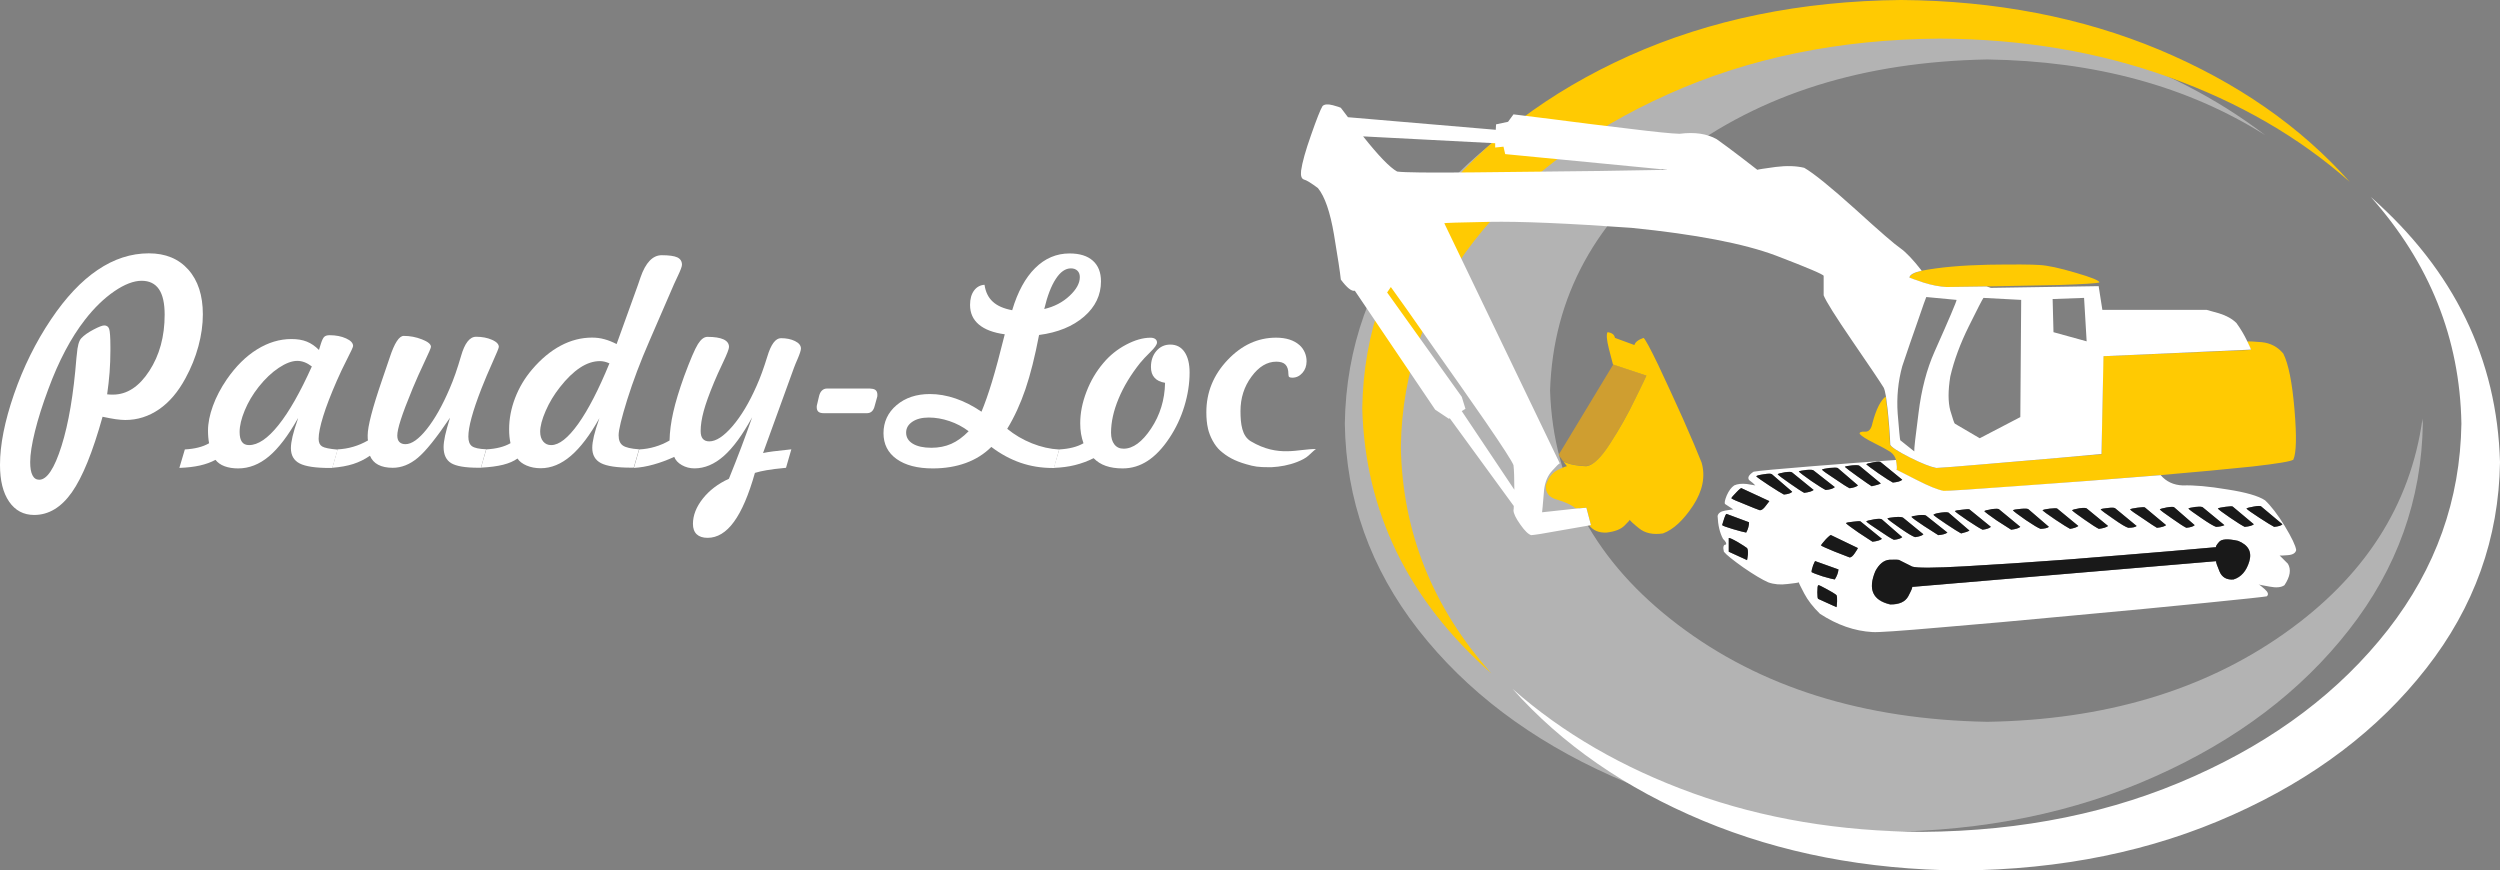
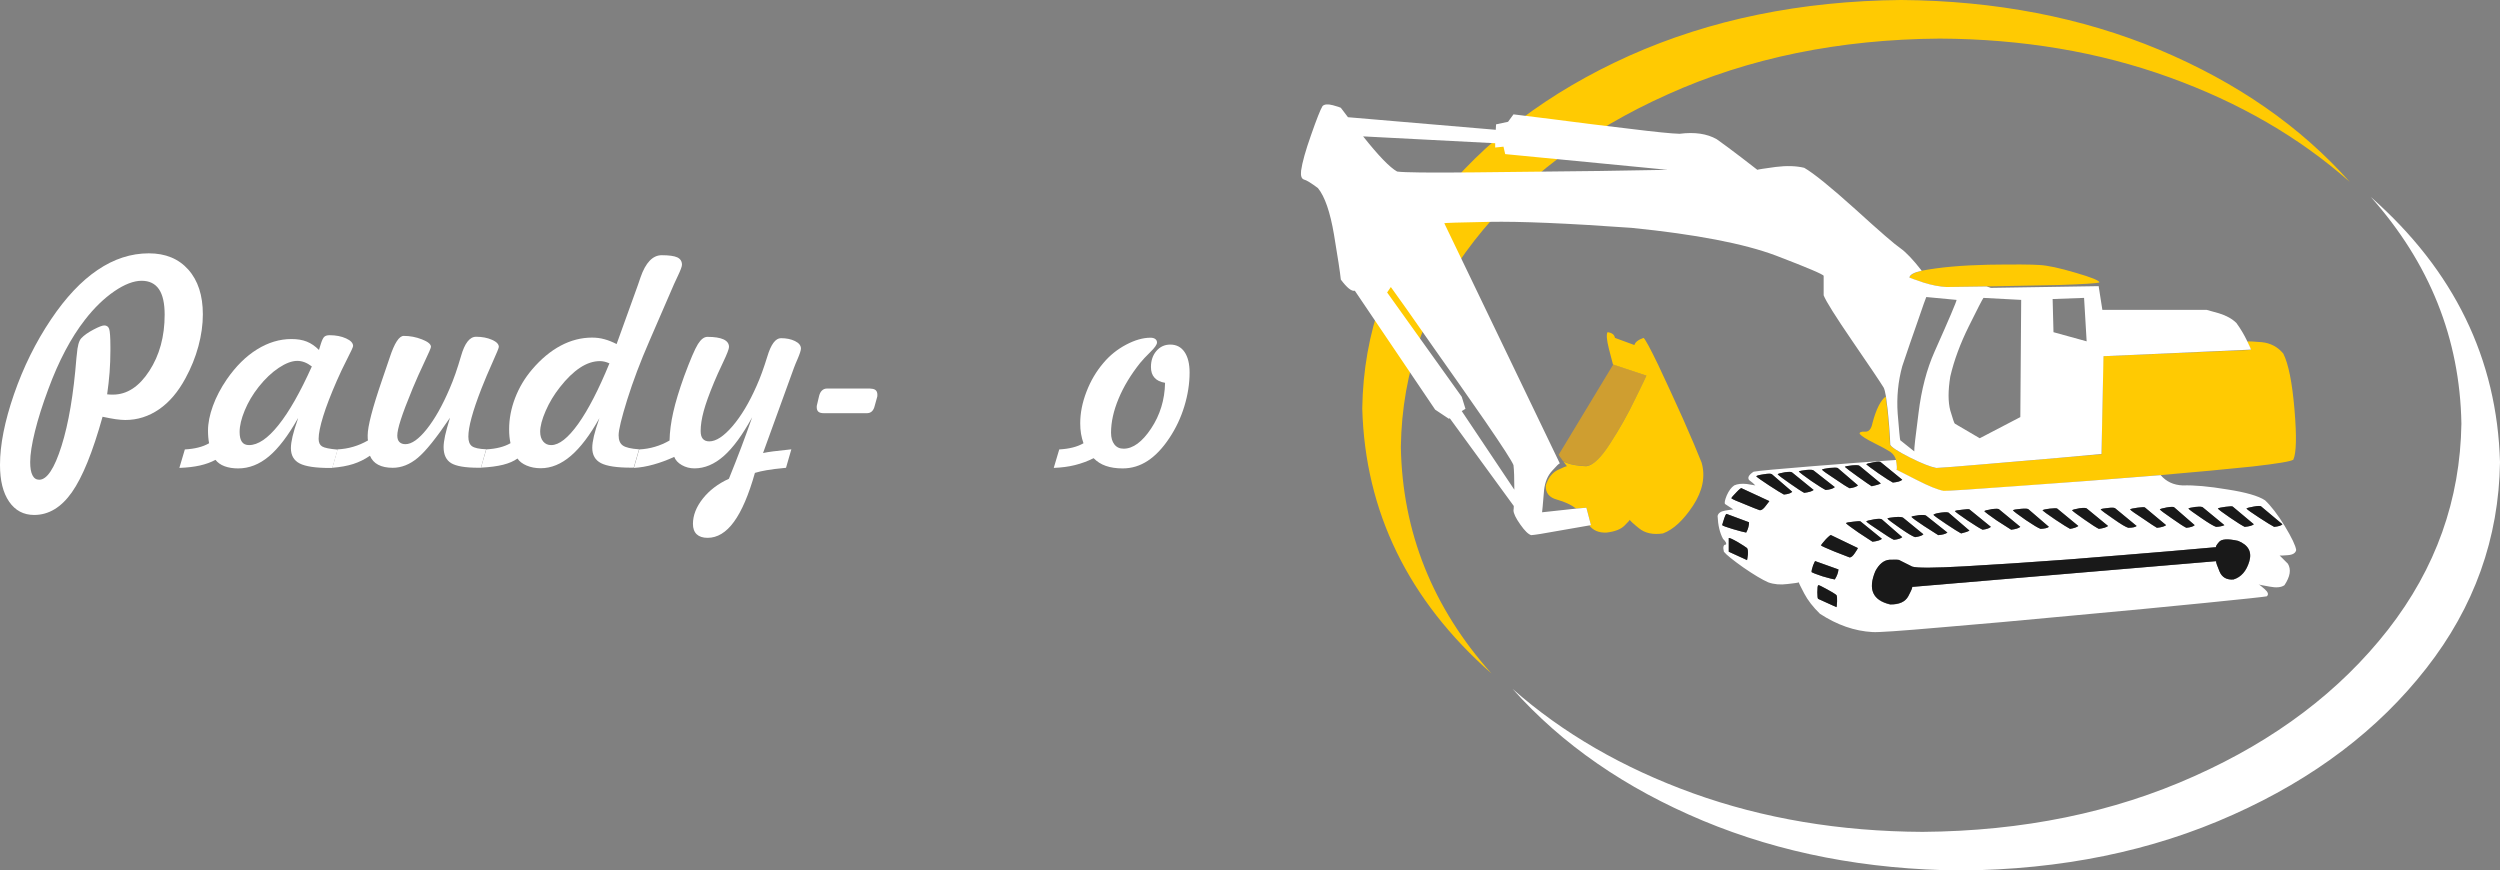
<svg xmlns="http://www.w3.org/2000/svg" id="Calque_2" data-name="Calque 2" viewBox="0 0 437.27 152.25">
  <rect x="0" y="0" width="437.27" height="152.25" fill="#808080" stroke="none" />
  <defs>
    <style>
      .cls-1 {
        fill: #191919;
      }

      .cls-1, .cls-2, .cls-3, .cls-4, .cls-5 {
        fill-rule: evenodd;
      }

      .cls-1, .cls-2, .cls-3, .cls-4, .cls-5, .cls-6 {
        stroke-width: 0px;
      }

      .cls-2 {
        fill: #cf9e30;
      }

      .cls-3 {
        fill: #ffca02;
      }

      .cls-4, .cls-6 {
        fill: #fff;
      }

      .cls-5 {
        fill: #b3b3b3;
      }
    </style>
  </defs>
  <g id="Calque_1-2" data-name="Calque 1">
    <g>
-       <path class="cls-5" d="m347.57,126.25c-21.67-.4-39.68-6.05-54.05-16.95-14.4-10.9-21.87-24.57-22.4-41,.53-16.4,8-30.05,22.4-40.95,14.37-10.9,32.38-16.55,54.05-16.95,18.83.27,35.05,4.68,48.65,13.25-8.6-6.57-18.6-11.68-30-15.35-11.37-3.7-23.62-5.59-36.75-5.65-17.53.17-33.38,3.42-47.55,9.75-14.16,6.37-25.45,14.92-33.85,25.65-8.37,10.73-12.65,22.75-12.85,36.05.2,13.3,4.49,25.32,12.85,36.05,8.4,10.74,19.68,19.27,33.85,25.6,14.17,6.37,30.02,9.62,47.55,9.75,17.57-.13,33.43-3.38,47.6-9.75,14.16-6.33,25.43-14.87,33.8-25.6,8.4-10.73,12.7-22.75,12.9-36.05-.04-.3-.05-.6-.05-.9-2.1,15.2-10.18,27.75-24.25,37.65-14.1,9.93-31.4,15.07-51.9,15.4" />
      <path class="cls-4" d="m414.67,34.45c10.3,11.57,15.59,24.78,15.85,39.65-.2,13.3-4.48,25.32-12.85,36.05-8.4,10.74-19.68,19.27-33.85,25.6-14.17,6.37-30.02,9.62-47.55,9.75-14.46-.07-27.85-2.32-40.15-6.75-12.27-4.43-22.79-10.52-31.55-18.25,8.63,9.7,19.73,17.38,33.3,23.05,13.57,5.66,28.6,8.57,45.1,8.7,17.57-.13,33.43-3.38,47.6-9.75,14.16-6.33,25.43-14.87,33.8-25.6,8.4-10.73,12.7-22.75,12.9-36.05-.5-18.1-8.04-33.57-22.6-46.4" />
      <path class="cls-3" d="m260.87,117.8c-10.3-11.53-15.59-24.75-15.85-39.65.2-13.3,4.48-25.32,12.85-36.05,8.4-10.74,19.68-19.27,33.85-25.6,14.13-6.37,29.98-9.62,47.55-9.75,14.46.07,27.83,2.32,40.1,6.75,12.3,4.43,22.83,10.54,31.6,18.3-8.63-9.7-19.73-17.4-33.3-23.1-13.57-5.66-28.61-8.57-45.15-8.7-17.54.17-33.38,3.42-47.55,9.75-14.16,6.37-25.45,14.92-33.85,25.65-8.37,10.74-12.65,22.75-12.85,36.05.5,18.07,8.04,33.52,22.6,46.35" />
      <path class="cls-2" d="m277.47,81.5c1.2-.13,2.6-1.46,4.2-4,1.64-2.57,3.07-5.12,4.3-7.65,1.27-2.57,1.93-3.95,2-4.15l-5.8-1.95-9.55,15.8.8,1.15h.05c1.1.53,2.43.8,4,.8" />
      <path class="cls-3" d="m277.47,88.8l-1.75.15h-.05c-.8-.63-1.9-1.15-3.3-1.55-1.4-.36-2.07-1.2-2-2.5.43-1.33,1.13-2.23,2.1-2.7.97-.47,1.5-.68,1.6-.65l-.6-.8c1.1.5,2.43.77,4,.8,1.2-.17,2.6-1.52,4.2-4.05,1.64-2.54,3.07-5.08,4.3-7.65,1.27-2.57,1.93-3.95,2-4.15l-5.85-1.95c-.07-.2-.3-1.1-.7-2.7-.4-1.57-.48-2.55-.25-2.95.77.1,1.2.43,1.3,1l3.4,1.25c.13-.5.66-.92,1.6-1.25.3.23,1.15,1.8,2.55,4.7,1.37,2.9,2.82,6.05,4.35,9.45,1.5,3.4,2.58,5.95,3.25,7.65.7,2.43.2,4.95-1.5,7.55-1.7,2.57-3.45,4.18-5.25,4.85-1.73.26-3.14-.03-4.2-.9-1.07-.86-1.6-1.36-1.6-1.5,0,.07-.32.42-.95,1.05-.64.63-1.67,1.03-3.1,1.2-1.33.07-2.35-.35-3.05-1.25.2-.03.3-.05.3-.05l-.8-3.05m54.25-6.65c.23.17,1.4.77,3.5,1.8,2.1,1.07,3.67,1.72,4.7,1.95.93-.03,5.27-.32,13-.85,7.7-.57,16.02-1.22,24.95-1.95,6.3-.54,11.65-1.04,16.05-1.5,4.4-.5,6.8-.9,7.2-1.2.53-1.16.6-4.1.2-8.8-.4-4.7-1.05-7.95-1.95-9.75-.97-1.17-2.22-1.84-3.75-2-1.54-.14-2.39-.17-2.55-.1h-.05c.43.87.67,1.35.7,1.45l-25.85,1.1-.3,17.15c-.34.03-2.7.24-7.1.6-4.43.4-8.95.78-13.55,1.15-4.6.4-7.35.62-8.25.65-1.07-.2-2.61-.82-4.65-1.85-2.07-1.04-3.21-1.77-3.45-2.2,0-.4-.07-1.53-.2-3.4-.14-1.83-.32-3.51-.55-5.05-.9.7-1.67,2.23-2.3,4.6-.2,1.07-.63,1.59-1.3,1.55-.7-.04-1.02.1-.95.4.37.4,1.18.92,2.45,1.55,1.23.6,2.23,1.15,3,1.65.47.36.77.82.9,1.35.13,1,.16,1.57.1,1.7m2.25-33.55c.13.07.93.33,2.4.8,1.43.47,2.78.74,4.05.8.97,0,3.3-.03,7-.1,4.23-.07,8.47-.15,12.7-.25,4.2-.14,6.57-.29,7.1-.45-.03-.33-1.43-.9-4.2-1.7-2.8-.83-4.9-1.28-6.3-1.35-1.27-.1-4.25-.12-8.95-.05-4.67.1-8.55.45-11.65,1.05-1.37.33-2.09.75-2.15,1.25" />
      <path class="cls-4" d="m330.62,77.8c.23.43,1.36,1.16,3.4,2.2,2.07,1.04,3.62,1.65,4.65,1.85.93-.04,3.7-.25,8.3-.65,4.6-.4,9.1-.78,13.5-1.15,4.4-.4,6.77-.62,7.1-.65l.35-17.1,25.8-1.15c0-.07-.21-.55-.65-1.45-.54-1.13-1.17-2.2-1.9-3.2-.73-.73-1.75-1.3-3.05-1.7-1.27-.37-1.98-.57-2.15-.6h-18.25l-.65-4.15-18.85.3-.75-.25c-3.73.07-6.07.1-7,.1-1.27-.07-2.63-.33-4.1-.8-1.47-.5-2.27-.78-2.4-.85.07-.5.79-.9,2.15-1.2-1.47-1.9-2.72-3.22-3.75-3.95-.9-.6-3.52-2.86-7.85-6.8-4.33-3.9-7.32-6.32-8.95-7.25-1.4-.34-3.07-.39-5-.15-1.97.27-3.04.43-3.2.5-.17-.13-1.12-.87-2.85-2.2-1.7-1.3-3.12-2.35-4.25-3.15-1.7-.97-3.87-1.29-6.5-.95-1.33-.03-4.3-.33-8.9-.9-4.6-.54-9.04-1.08-13.3-1.65-4.27-.54-6.55-.82-6.85-.85l-.95,1.3-2.1.45-.05.95-25.85-2.2c-.8-1.04-1.21-1.58-1.25-1.65-.1-.07-.57-.22-1.4-.45-.87-.23-1.47-.18-1.8.15-.37.6-1.03,2.28-2,5.05-.97,2.73-1.55,4.82-1.75,6.25-.1.9.07,1.41.5,1.55.43.1,1.25.6,2.45,1.5,1.2,1.47,2.13,4.17,2.8,8.1.66,3.96,1.07,6.6,1.2,7.9,1.07,1.43,1.88,2.09,2.45,1.95l14.05,20.8,2.4,1.6.15-.1,11.2,15.35c0,.37-.02.62-.05.75,0,.54.4,1.37,1.2,2.5.77,1.1,1.4,1.71,1.9,1.85.63-.04,2.2-.29,4.7-.75,2.54-.43,4.35-.75,5.45-.95.2-.03.3-.05.3-.05l-.8-3.05-1.75.15-6,.65s.15-1.3.35-3.9c.16-1.4.63-2.51,1.4-3.35.77-.87,1.22-1.3,1.35-1.3l-20.2-42c-.04-.07,2.6-.15,7.9-.25,5.33-.1,13.62.25,24.85,1.05,11.23,1.13,19.65,2.75,25.25,4.85,5.57,2.13,8.35,3.32,8.35,3.55v3.4c.4,1.04,2.09,3.72,5.05,8.05,3,4.37,4.82,7.07,5.45,8.1.13.26.27.78.4,1.55.23,1.53.41,3.21.55,5.05.14,1.87.2,3,.2,3.4m15.65-1.15l-4.35-2.55c-.1-.04-.36-.8-.8-2.3-.4-1.5-.4-3.49,0-5.95.66-2.84,1.75-5.77,3.25-8.8,1.5-3.03,2.35-4.68,2.55-4.95l6.6.35-.15,20.5-7.1,3.7m18.7-16.95l-5.8-1.6-.15-5.8,5.5-.2.45,7.6m-22.75-7.25c0,.27-1.28,3.29-3.85,9.05-1.37,3.07-2.3,6.63-2.8,10.7-.54,4.1-.79,6.35-.75,6.75l-2.45-1.95c-.07-.23-.22-1.79-.45-4.65-.2-2.87.07-5.64.8-8.3.87-2.6,1.77-5.22,2.7-7.85.9-2.63,1.4-4.05,1.5-4.25l5.3.5m-80.7-27.4v.75l1.45-.15.3,1.3,28.4,2.75c-.53,0-4.48.07-11.85.2-7.37.1-14.84.18-22.4.25-7.53.07-11.88.02-13.05-.15-1.27-.7-3.25-2.75-5.95-6.15l23.1,1.2m-5.85,44.35l-13.05-18.25.65-.95,2.75,3.85c.23.33,1.83,2.62,4.8,6.85,3,4.24,6,8.52,9,12.85,3,4.37,4.63,6.9,4.9,7.6.1.83.15,2.26.15,4.3l-9.2-13.75.65-.4-.65-2.1m140.5,18.1c-1.16-.77-3.36-1.4-6.6-1.9-3.23-.54-5.84-.77-7.8-.7-1.6-.07-2.88-.66-3.85-1.8-8.93.73-17.27,1.36-25,1.9-7.7.57-12.02.85-12.95.85-1.07-.2-2.63-.84-4.7-1.9-2.1-1.07-3.29-1.66-3.55-1.8.1-.13.07-.7-.1-1.7-4.04.27-8.95.63-14.75,1.1-5.84.47-9.22.78-10.15.95-.83.54-1.1,1.02-.8,1.45.54.4.9.72,1.1.95-.1-.03-.6-.11-1.5-.25-.9-.1-1.63-.01-2.2.25-.5.34-.93.92-1.3,1.75-.33.8-.43,1.3-.3,1.5.63.4,1.12.72,1.45.95-.13,0-.6.07-1.4.2-.8.13-1.25.45-1.35.95.07,1.63.39,2.96.95,4,.5.5.66.83.5,1-.43,0-.55.42-.35,1.25.43.54,1.57,1.45,3.4,2.75,1.84,1.27,3.29,2.13,4.35,2.6,1,.36,2.12.46,3.35.3,1.23-.13,1.9-.23,2-.3,0,.1.32.75.95,1.95.63,1.2,1.55,2.38,2.75,3.55,3,1.96,6.07,3.03,9.2,3.2.96.07,4.88-.2,11.75-.8,6.87-.57,14.67-1.27,23.4-2.1,8.73-.8,16.42-1.53,23.05-2.2,6.63-.66,10.22-1.05,10.75-1.15.37-.3.25-.72-.35-1.25-.6-.53-.97-.82-1.1-.85.13.07.79.2,1.95.4,1.17.23,2.04.15,2.6-.25,1-1.5,1.2-2.75.6-3.75-.8-.8-1.28-1.29-1.45-1.45.13.04.62.02,1.45-.05.87-.07,1.35-.37,1.45-.9-.1-.76-.77-2.16-2-4.2-1.23-2-2.39-3.5-3.45-4.5m-65.55,18.25c-3.07-.73-3.93-2.68-2.6-5.85.67-1.26,1.5-1.93,2.5-2,1.04-.03,1.6,0,1.7.1-.37-.2.38.17,2.25,1.1.8.26,3.87.25,9.2-.05,5.34-.3,11.39-.7,18.15-1.2,6.77-.54,12.68-1.02,17.75-1.45,5.1-.43,7.78-.66,8.05-.7-.07-.1.11-.4.55-.9.4-.53,1.5-.6,3.3-.2,1.8.73,2.45,1.93,1.95,3.6-.5,1.7-1.41,2.75-2.75,3.15-1.2.1-2.02-.37-2.45-1.4-.43-1.03-.63-1.63-.6-1.8l-53.15,4.5c.04.17-.2.72-.7,1.65-.54.97-1.58,1.45-3.15,1.45m-13.1-7.6l4.05,1.45c-.07.6-.29,1.18-.65,1.75-.3-.04-1.02-.22-2.15-.55-1.1-.37-1.73-.6-1.9-.7-.04-.17.05-.55.25-1.15.23-.6.36-.87.4-.8m.95-2.75c.1-.16.4-.51.9-1.05.53-.57.83-.82.9-.75l4.7,2.3c-.03.07-.21.35-.55.85-.33.5-.63.75-.9.75-.43-.17-1.33-.52-2.7-1.05-1.37-.57-2.15-.91-2.35-1.05m10.7-4.55l3.55,3.1c-.27.24-.75.4-1.45.5-.43-.2-1.3-.75-2.6-1.65-1.33-.87-2.08-1.4-2.25-1.6.1-.1.54-.22,1.3-.35.77-.14,1.25-.14,1.45,0m11.45,2.3c-.3.24-.84.39-1.6.45-.33-.2-1.17-.74-2.5-1.6-1.3-.87-2.04-1.4-2.2-1.6.1-.1.53-.18,1.3-.25.73-.1,1.16-.07,1.3.1l3.7,2.9m-2.45-3.1c.14-.17.6-.3,1.4-.4.8-.1,1.25-.07,1.35.1l3.55,3.05c-.23.16-.71.33-1.45.5-.4-.2-1.27-.74-2.6-1.6-1.3-.9-2.05-1.45-2.25-1.65m-1.75,3.4c-.23.24-.71.4-1.45.5-.43-.13-1.3-.65-2.6-1.55-1.34-.93-2.09-1.5-2.25-1.7.1-.1.53-.18,1.3-.25.77-.07,1.25-.03,1.45.1l3.55,2.9m-13.55-1.95c.1-.1.53-.18,1.3-.25.73-.1,1.15-.12,1.25-.05l3.75,3.05c-.3.27-.85.43-1.65.5-.33-.2-1.15-.73-2.45-1.6-1.3-.9-2.04-1.45-2.2-1.65m57.45-2.7l3.55,3.05c-.23.23-.72.4-1.45.5-.4-.2-1.23-.75-2.5-1.65-1.27-.87-1.98-1.4-2.15-1.6.1-.1.52-.22,1.25-.35.77-.13,1.2-.12,1.3.05m5,0l3.75,3.05c-.34.16-.82.26-1.45.3-.43-.13-1.3-.65-2.6-1.55-1.33-.9-2.08-1.45-2.25-1.65.1-.1.54-.18,1.3-.25.73-.1,1.15-.07,1.25.1m7.3,3.35c-.4-.2-1.25-.73-2.55-1.6-1.27-.87-1.98-1.4-2.15-1.6.1-.1.54-.2,1.3-.3.73-.1,1.17-.11,1.3-.05l3.7,3.1c-.3.24-.83.38-1.6.45m-17.45-3.35l3.7,3.05c-.3.23-.84.4-1.6.5-.33-.2-1.15-.75-2.45-1.65-1.34-.87-2.09-1.4-2.25-1.6.1-.1.53-.2,1.3-.3.77-.1,1.2-.1,1.3,0m-5.15.15l3.7,3.05c-.23.2-.71.32-1.45.35-.43-.14-1.3-.65-2.6-1.55-1.33-.93-2.08-1.5-2.25-1.7.1-.1.54-.18,1.3-.25.73-.1,1.17-.07,1.3.1m-5.05,0l3.75,3.05c-.3.23-.85.4-1.65.5-.4-.2-1.23-.73-2.5-1.6-1.27-.9-1.98-1.45-2.15-1.65.1-.1.54-.21,1.3-.35.73-.1,1.15-.08,1.25.05m-5.15,0l3.7,3.05c-.3.23-.79.4-1.45.5-.4-.2-1.27-.73-2.6-1.6-1.3-.9-2.05-1.45-2.25-1.65.13-.1.57-.18,1.3-.25.77-.1,1.2-.12,1.3-.05m-5,.15l3.55,3.05c-.23.2-.72.32-1.45.35-.4-.13-1.27-.65-2.6-1.55-1.34-.93-2.09-1.5-2.25-1.7.13-.1.6-.18,1.4-.25s1.25-.04,1.35.1m-5.15,0l3.7,3.05c-.3.27-.84.43-1.6.5-.33-.2-1.17-.73-2.5-1.6-1.3-.9-2.04-1.45-2.2-1.65.1-.1.53-.2,1.3-.3.73-.14,1.16-.14,1.3,0m-5.2,0l3.75,3.05c-.27.27-.75.43-1.45.5-.43-.2-1.3-.73-2.6-1.6-1.33-.9-2.08-1.45-2.25-1.65.1-.1.54-.18,1.3-.25.73-.1,1.15-.11,1.25-.05m-15.5-8.25l3.75,3.1c-.3.24-.85.38-1.65.45-.4-.2-1.23-.73-2.5-1.6-1.27-.87-1.98-1.4-2.15-1.6.1-.1.54-.22,1.3-.35.73-.14,1.15-.14,1.25,0m-3.7.65l3.7,3.1c-.27.13-.8.28-1.6.45-.34-.2-1.15-.77-2.45-1.7-1.3-.93-2.05-1.5-2.25-1.7.14-.1.57-.18,1.3-.25.77-.07,1.2-.03,1.3.1m-3.85.35l3.55,3.05c-.27.24-.75.4-1.45.5-.43-.2-1.3-.75-2.6-1.65-1.33-.87-2.08-1.4-2.25-1.6.1-.1.54-.2,1.3-.3.77-.07,1.25-.07,1.45,0m-4.2.45l3.7,2.9c-.3.27-.83.43-1.6.5-.4-.2-1.25-.73-2.55-1.6-1.27-.9-1.98-1.43-2.15-1.6.1-.1.53-.2,1.3-.3.73-.07,1.17-.03,1.3.1m-3.75.35l3.75,3.05c-.3.24-.85.4-1.65.5-.4-.2-1.23-.73-2.5-1.6-1.27-.9-1.98-1.45-2.15-1.65.1-.1.54-.22,1.3-.35.73-.1,1.15-.09,1.25.05m-3.55.3l3.55,3.1c-.23.23-.71.38-1.45.45-.4-.2-1.27-.73-2.6-1.6-1.3-.86-2.05-1.4-2.25-1.6.1-.1.55-.22,1.35-.35.77-.13,1.23-.13,1.4,0m-7.1,4.2c.07-.16.37-.51.9-1.05.54-.57.84-.8.9-.7l4.85,2.25c-.03.07-.25.35-.65.85-.37.5-.7.75-1,.75-.4-.13-1.29-.48-2.65-1.05-1.36-.53-2.15-.88-2.35-1.05m-1.6,4.7c.04-.17.15-.55.35-1.15.2-.6.35-.87.45-.8l3.9,1.45c-.03.6-.2,1.2-.5,1.8-.4-.07-1.16-.26-2.3-.6-1.14-.34-1.77-.57-1.9-.7m1.15,4.65v-2.4c.16,0,.68.23,1.55.7.84.5,1.39.87,1.65,1.1.13.14.18.5.15,1.1-.07.57-.12.9-.15,1l-3.2-1.5m15.65,8.25c-.1-.04-.15-.42-.15-1.15s.05-1.15.15-1.25c.1-.04.6.2,1.5.7.87.47,1.43.82,1.7,1.05.07.16.1.53.1,1.1-.04.6-.07.93-.1,1l-3.2-1.45m79.75-12.6c-.4-.2-1.27-.73-2.6-1.6-1.33-.87-2.08-1.4-2.25-1.6.1-.1.54-.22,1.3-.35.77-.14,1.2-.14,1.3,0l3.7,3.1c-.23.24-.71.38-1.45.45" />
      <path class="cls-1" d="m326.42,81.2c.1-.1.54-.22,1.3-.35.73-.14,1.15-.14,1.25,0l3.75,3.05c-.3.27-.85.43-1.65.5-.4-.2-1.23-.73-2.5-1.6-1.27-.9-1.98-1.43-2.15-1.6m.95,3.85c.8-.17,1.33-.34,1.6-.5l-3.7-3.05c-.1-.13-.54-.17-1.3-.1-.73.07-1.16.15-1.3.25.2.2.95.77,2.25,1.7,1.3.93,2.12,1.5,2.45,1.7m-3.85.35c.7-.1,1.18-.26,1.45-.5l-3.55-3.05c-.2-.07-.68-.07-1.45,0-.77.1-1.2.2-1.3.3.17.2.92.74,2.25,1.6,1.3.9,2.17,1.45,2.6,1.65m-4.2.3c.77-.07,1.3-.23,1.6-.5l-3.7-2.9c-.1-.13-.53-.17-1.3-.1-.77.1-1.2.18-1.3.25.16.2.88.75,2.15,1.65,1.27.86,2.12,1.4,2.55,1.6m-3.75.5c.8-.1,1.35-.26,1.65-.5l-3.75-3.05c-.1-.13-.52-.15-1.25-.05-.77.13-1.2.25-1.3.35.17.2.89.74,2.15,1.6,1.27.9,2.1,1.45,2.5,1.65m-3.55.3c.73-.07,1.21-.23,1.45-.5l-3.55-3.05c-.16-.13-.63-.13-1.4,0-.77.1-1.21.22-1.35.35.17.2.92.73,2.25,1.6,1.34.87,2.2,1.4,2.6,1.6m-4.2,2.75c.3,0,.63-.25,1-.75.4-.5.62-.79.65-.85l-4.85-2.25c-.07-.1-.37.14-.9.7-.53.53-.83.88-.9,1.05.2.17.98.52,2.35,1.05,1.37.57,2.25.92,2.65,1.05m-2.4,3.9c.34-.6.5-1.2.5-1.8l-3.9-1.45c-.1-.07-.25.2-.45.8-.2.6-.32.99-.35,1.15.13.13.77.36,1.9.7,1.13.33,1.9.53,2.3.6m.15,2.7c-.27-.2-.82-.55-1.65-1.05-.86-.5-1.38-.74-1.55-.7v2.4l3.2,1.45c.03-.07.08-.38.15-.95.04-.6-.02-.98-.15-1.15m42.65-3.7l-3.75-3.05c-.1-.07-.52-.05-1.25.05-.77.07-1.2.15-1.3.25.17.2.92.75,2.25,1.65,1.3.87,2.17,1.4,2.6,1.6.7-.1,1.18-.26,1.45-.5m-3.75.65l-3.55-3.05c-.1-.17-.55-.2-1.35-.1-.8.1-1.27.24-1.4.4.17.2.92.73,2.25,1.6,1.34.9,2.2,1.45,2.6,1.65.73-.17,1.21-.34,1.45-.5m-10.15-2.4c.16.2.9.74,2.2,1.6,1.33.87,2.17,1.4,2.5,1.6.77-.07,1.3-.22,1.6-.45l-3.7-2.95c-.13-.13-.57-.16-1.3-.1-.77.1-1.2.2-1.3.3m-4.2.3c.16.2.91.77,2.25,1.7,1.3.9,2.16,1.42,2.6,1.55.73-.1,1.22-.26,1.45-.5l-3.55-2.9c-.2-.13-.68-.17-1.45-.1-.77.07-1.2.15-1.3.25m1.15,3.7c.7-.07,1.18-.21,1.45-.45l-3.55-3.1c-.2-.14-.68-.14-1.45,0-.77.13-1.2.25-1.3.35.17.2.92.74,2.25,1.6,1.3.9,2.17,1.43,2.6,1.6m-2.1-.15l-3.75-3.05c-.1-.07-.53-.05-1.3.05-.73.07-1.15.15-1.25.25.16.2.9.75,2.2,1.65,1.3.87,2.12,1.4,2.45,1.6.8-.1,1.35-.27,1.65-.5m-4.2,1.6l-4.7-2.25c-.07-.07-.37.16-.9.7-.5.57-.79.93-.85,1.1.17.14.93.49,2.3,1.05,1.37.53,2.27.88,2.7,1.05.27,0,.57-.25.9-.75.34-.5.52-.8.55-.9m-3.4,3.75l-4.05-1.45c-.04-.07-.17.18-.4.75-.2.6-.29.99-.25,1.15.16.13.8.38,1.9.75,1.13.33,1.85.51,2.15.55.37-.57.59-1.15.65-1.75m-.35,6.6c.04-.07.07-.4.1-1,.03-.57,0-.93-.1-1.1-.27-.24-.83-.59-1.7-1.05-.9-.5-1.4-.74-1.5-.7-.1.1-.15.51-.15,1.25s.05,1.11.15,1.15l3.2,1.45m32.15-14.05l-3.7-3.05c-.1-.14-.53-.15-1.3-.05-.77.13-1.2.25-1.3.35.16.2.9.75,2.2,1.65,1.33.87,2.17,1.4,2.5,1.6.77-.1,1.3-.26,1.6-.5m5,0l-3.55-3.05c-.1-.14-.55-.17-1.35-.1s-1.27.15-1.4.25c.16.2.91.77,2.25,1.7,1.33.9,2.2,1.42,2.6,1.55.73-.04,1.22-.15,1.45-.35m5.15-.15l-3.7-3.05c-.1-.07-.54-.07-1.3,0-.73.1-1.15.2-1.25.3.17.2.9.73,2.2,1.6,1.34.9,2.2,1.45,2.6,1.65.66-.1,1.15-.27,1.45-.5m5.2,0l-3.7-3.05c-.13-.13-.57-.15-1.3-.05-.77.14-1.2.25-1.3.35.17.2.89.73,2.15,1.6,1.27.9,2.12,1.45,2.55,1.65.77-.1,1.3-.27,1.6-.5m5,0l-3.7-3.05c-.13-.16-.57-.2-1.3-.1-.77.07-1.2.15-1.3.25.17.2.92.75,2.25,1.65,1.3.93,2.17,1.45,2.6,1.55.73,0,1.21-.1,1.45-.3m5.15-.15l-3.7-3.1c-.1-.07-.53-.05-1.3.05-.77.1-1.2.2-1.3.3.16.2.91.73,2.25,1.6,1.3.9,2.12,1.43,2.45,1.6.77-.07,1.3-.22,1.6-.45m3.55.45c.73-.07,1.22-.22,1.45-.45l-3.55-3.1c-.1-.13-.54-.13-1.3,0-.73.13-1.15.25-1.25.35.17.2.88.73,2.15,1.6,1.27.9,2.1,1.43,2.5,1.6m6.65-.45l-3.75-3.1c-.1-.13-.52-.17-1.25-.1-.77.1-1.2.2-1.3.3.17.2.92.75,2.25,1.65,1.3.9,2.17,1.41,2.6,1.55.63-.03,1.11-.13,1.45-.3m-1.15-2.9c.17.2.89.74,2.15,1.6,1.27.87,2.12,1.4,2.55,1.6.77-.07,1.3-.21,1.6-.45l-3.7-3.1c-.1-.07-.54-.05-1.3.05-.77.1-1.2.2-1.3.3m5,0c.17.2.92.74,2.25,1.6,1.34.87,2.2,1.4,2.6,1.6.73-.07,1.21-.21,1.45-.45l-3.7-3.1c-.1-.14-.54-.14-1.3,0-.77.13-1.2.25-1.3.35m-2.25,12.4c1.34-.43,2.25-1.49,2.75-3.15.5-1.66-.15-2.87-1.95-3.6-1.8-.4-2.91-.34-3.35.2-.43.5-.6.8-.5.9-.27.03-2.93.27-8,.7-5.1.43-11.04.92-17.8,1.45-6.77.5-12.82.9-18.15,1.2-5.33.3-8.4.32-9.2.05-1.87-.93-2.62-1.32-2.25-1.15-.1-.07-.66-.08-1.7-.05-1,.07-1.83.74-2.5,2-1.33,3.17-.46,5.1,2.6,5.8,1.57.03,2.61-.43,3.15-1.4.5-.93.73-1.49.7-1.65l53.15-4.5c-.04.17.16.77.6,1.8.43,1.03,1.25,1.5,2.45,1.4" />
      <path class="cls-6" d="m17.94,72.89c-1.72,6.17-3.51,10.58-5.37,13.22-1.86,2.64-4.06,3.96-6.59,3.96-1.85,0-3.31-.77-4.38-2.32s-1.6-3.69-1.6-6.44c0-3.51.82-7.63,2.45-12.36,1.64-4.73,3.79-9.09,6.47-13.08,2.57-3.83,5.28-6.71,8.15-8.65,2.86-1.94,5.85-2.91,8.96-2.91,2.92,0,5.22.95,6.91,2.85,1.69,1.9,2.54,4.51,2.54,7.82,0,1.8-.26,3.66-.78,5.59-.52,1.92-1.27,3.78-2.26,5.59-1.28,2.38-2.82,4.19-4.62,5.43-1.8,1.24-3.77,1.87-5.91,1.87-.46,0-1.02-.05-1.69-.14-.66-.1-1.42-.24-2.29-.43Zm.79-3.92c.16.02.32.03.48.04.16,0,.34.01.55.01,2.44,0,4.56-1.38,6.35-4.13,1.79-2.75,2.69-6.03,2.69-9.85,0-1.99-.33-3.48-1-4.46-.67-.98-1.68-1.47-3.04-1.47s-2.98.61-4.77,1.84c-1.79,1.23-3.51,2.89-5.13,4.98-1.23,1.58-2.38,3.38-3.45,5.41-1.07,2.03-2.06,4.27-2.97,6.75-1,2.68-1.78,5.14-2.33,7.37-.55,2.23-.83,4.02-.83,5.36,0,1.02.13,1.79.4,2.31.26.52.66.78,1.18.78,1.36,0,2.66-1.97,3.9-5.9,1.24-3.93,2.11-9.07,2.61-15.42.02-.13.04-.33.07-.6.11-1.45.37-2.39.77-2.82.49-.53,1.21-1.03,2.14-1.52.93-.49,1.56-.73,1.88-.73.43,0,.72.2.86.6.14.4.22,1.44.22,3.13v.72c0,1.23-.05,2.48-.14,3.74-.1,1.27-.24,2.56-.43,3.86Z" />
      <path class="cls-6" d="m52.11,73.17c-1.71,3.03-3.4,5.25-5.07,6.65s-3.47,2.11-5.38,2.11c-.91,0-1.7-.13-2.38-.38-.68-.25-1.21-.63-1.59-1.12-.8.43-1.71.76-2.73.99-1.02.23-2.22.37-3.59.42l.96-3.23c.88-.05,1.66-.16,2.36-.34.69-.17,1.32-.42,1.88-.74-.06-.33-.11-.68-.14-1.04-.03-.36-.05-.75-.05-1.16,0-1.32.29-2.77.86-4.34.57-1.57,1.38-3.11,2.42-4.63,1.59-2.3,3.36-4.05,5.3-5.25,1.94-1.2,3.94-1.81,6.02-1.81,1.04,0,1.93.15,2.68.45.75.3,1.46.79,2.13,1.46l.33-1.08c.21-.65.41-1.07.62-1.24.21-.18.51-.26.91-.26,1.1,0,2.06.19,2.88.56.82.37,1.23.82,1.23,1.33,0,.16-.34.91-1.03,2.25-.69,1.34-1.29,2.62-1.82,3.83-1.05,2.41-1.85,4.47-2.38,6.19-.53,1.71-.8,3.04-.8,3.96,0,.64.2,1.08.6,1.33.4.25,1.31.44,2.73.56l-.93,3.21h-.43c-2.5,0-4.27-.26-5.29-.79-1.02-.53-1.53-1.42-1.53-2.68,0-.56.1-1.24.29-2.06.19-.81.51-1.86.96-3.13Zm2.44-9.07c-.43-.33-.86-.58-1.28-.74-.42-.16-.85-.24-1.28-.24-.94,0-2.02.41-3.24,1.22-1.22.81-2.39,1.92-3.51,3.33-1.02,1.29-1.83,2.66-2.43,4.1-.6,1.44-.9,2.71-.9,3.79,0,.78.14,1.36.41,1.73.27.38.69.56,1.24.56,1.56,0,3.28-1.16,5.14-3.49,1.87-2.33,3.81-5.75,5.84-10.26Z" />
      <path class="cls-6" d="m58.12,81.83l.93-3.23c.96-.05,1.87-.2,2.74-.46.87-.25,1.73-.62,2.57-1.1-.02-.11-.03-.23-.04-.35,0-.12-.01-.3-.01-.54,0-1.58.84-4.8,2.51-9.67.32-.91.56-1.61.72-2.11.16-.45.37-1.05.62-1.82.83-2.54,1.65-3.8,2.46-3.8,1.08,0,2.15.2,3.19.61,1.04.41,1.57.84,1.57,1.3,0,.18-.38,1.06-1.14,2.66-.76,1.6-1.44,3.13-2.05,4.59-.99,2.41-1.69,4.24-2.09,5.5-.41,1.26-.61,2.19-.61,2.78,0,.49.12.87.37,1.12.25.25.6.38,1.06.38,1.08,0,2.33-.88,3.73-2.64,1.4-1.76,2.74-4.13,4-7.09.7-1.61,1.36-3.51,1.99-5.69.64-2.25,1.52-3.37,2.63-3.37,1.05,0,1.98.18,2.78.53.8.35,1.2.77,1.2,1.24,0,.18-.37,1.08-1.1,2.7-.73,1.63-1.38,3.16-1.94,4.59-.78,2.01-1.36,3.7-1.73,5.08-.38,1.38-.56,2.49-.56,3.34,0,.8.21,1.35.63,1.66.42.31,1.25.49,2.48.54l-.91,3.23h-.45c-2.28,0-3.86-.27-4.75-.8-.88-.53-1.33-1.47-1.33-2.81,0-.54.09-1.21.26-2.01.18-.8.46-1.84.86-3.13-2.36,3.51-4.24,5.85-5.63,7.01-1.4,1.17-2.86,1.75-4.39,1.75-1.02,0-1.87-.18-2.54-.53s-1.15-.88-1.44-1.58c-.93.64-1.91,1.12-2.94,1.45-1.04.33-2.26.55-3.66.66Z" />
      <path class="cls-6" d="m84.12,81.83l.93-3.23c.88-.05,1.66-.16,2.36-.34.69-.17,1.32-.42,1.88-.74-.08-.37-.14-.75-.18-1.14-.04-.39-.06-.83-.06-1.3,0-1.83.35-3.66,1.05-5.48.7-1.82,1.69-3.48,2.97-4.98,1.56-1.83,3.23-3.22,5-4.16,1.77-.94,3.6-1.41,5.48-1.41.75,0,1.47.09,2.15.28.69.18,1.4.47,2.15.85l3.73-10.34c.11-.3.26-.74.45-1.32.89-2.58,2.13-3.88,3.71-3.88,1.28,0,2.19.13,2.73.38.54.26.81.69.81,1.29,0,.29-.23.92-.69,1.89-.3.62-.53,1.12-.69,1.48l-4.31,9.95c-1.58,3.62-2.87,7.04-3.88,10.26-1,3.22-1.51,5.3-1.51,6.24,0,.85.24,1.44.73,1.79.49.35,1.43.57,2.84.67l-.93,3.21h-.43c-2.5,0-4.27-.26-5.29-.79-1.02-.53-1.53-1.42-1.53-2.68,0-.56.1-1.24.29-2.06.19-.81.51-1.86.96-3.13-1.64,2.95-3.31,5.15-4.99,6.59-1.68,1.44-3.44,2.17-5.28,2.17-.91,0-1.73-.16-2.46-.47-.73-.31-1.27-.72-1.6-1.23-.64.46-1.48.83-2.51,1.09-1.04.26-2.33.43-3.88.51Zm22.47-18.28c-.29-.13-.57-.22-.84-.29-.27-.06-.54-.1-.81-.1-1.15,0-2.31.38-3.48,1.15-1.17.77-2.35,1.91-3.53,3.42-1.02,1.29-1.85,2.67-2.49,4.14-.64,1.47-.96,2.68-.96,3.64,0,.72.18,1.29.53,1.71.35.42.81.63,1.39.63,1.39,0,2.96-1.24,4.73-3.71,1.76-2.47,3.58-6,5.47-10.6Z" />
      <path class="cls-6" d="m117.95,79.9c-1.21.56-2.42,1.01-3.61,1.34-1.2.34-2.35.54-3.47.6l.93-3.23c.96-.05,1.87-.2,2.74-.46.87-.25,1.73-.62,2.57-1.1.03-1.53.25-3.19.65-4.96.4-1.78,1.04-3.88,1.91-6.3,1.07-2.89,1.87-4.75,2.4-5.6.53-.85,1.09-1.27,1.66-1.27,1.24,0,2.19.15,2.82.44.64.3.96.74.96,1.33,0,.33-.34,1.22-1.03,2.67-.69,1.44-1.21,2.61-1.58,3.5-.86,2.07-1.47,3.76-1.82,5.06-.35,1.3-.53,2.45-.53,3.46,0,.61.12,1.06.37,1.36.25.3.63.46,1.14.46,1.18,0,2.53-.88,4.06-2.66,1.52-1.77,2.93-4.12,4.22-7.06.64-1.42,1.26-3.13,1.87-5.12.64-2.14,1.44-3.21,2.39-3.21s1.78.17,2.46.51c.69.34,1.03.78,1.03,1.3,0,.3-.19.9-.57,1.79-.29.65-.5,1.18-.65,1.58l-5.41,14.91c.86-.19,2.36-.39,4.5-.6.19-.02.34-.03.45-.05l-.93,3.23c-1.48.14-2.61.28-3.39.42-.77.13-1.46.29-2.05.47-1.08,3.84-2.31,6.7-3.67,8.56-1.36,1.87-2.9,2.8-4.61,2.8-.83,0-1.46-.21-1.9-.62-.44-.42-.66-1.02-.66-1.82,0-1.48.57-2.95,1.71-4.4,1.14-1.45,2.67-2.62,4.58-3.49.78-1.93,1.51-3.78,2.18-5.56s1.3-3.51,1.89-5.2c-1.69,3.09-3.35,5.36-4.98,6.79s-3.33,2.15-5.12,2.15c-.8,0-1.53-.19-2.2-.57s-1.12-.87-1.34-1.46Z" />
      <path class="cls-6" d="m152.24,67.98c.41,0,.72.09.92.26.2.18.3.45.3.81,0,.11,0,.2-.01.26,0,.06-.02.12-.04.17l-.41,1.48c-.1.43-.26.76-.49.98-.23.22-.52.33-.87.33h-7.54c-.43,0-.75-.08-.95-.25-.2-.17-.3-.44-.3-.83,0-.08,0-.15.01-.2,0-.06.02-.12.04-.18l.36-1.53c.1-.41.26-.74.5-.97.24-.23.53-.35.86-.35h7.61Z" />
-       <path class="cls-6" d="m173.39,78.17c-1.24,1.24-2.73,2.18-4.46,2.81-1.73.63-3.66.95-5.78.95-2.68,0-4.79-.55-6.32-1.64s-2.3-2.6-2.3-4.53.76-3.61,2.29-4.9c1.52-1.29,3.46-1.94,5.83-1.94,1.47,0,2.96.26,4.49.78,1.52.52,3.03,1.29,4.53,2.31.57-1.36,1.18-3.08,1.82-5.18.64-2.1,1.39-4.88,2.25-8.36-1.99-.27-3.5-.84-4.53-1.71-1.03-.87-1.54-2.01-1.54-3.43,0-1.04.23-1.87.69-2.5.46-.63,1.08-.97,1.84-1.02.18,1.24.65,2.23,1.44,2.95.78.73,1.91,1.22,3.4,1.5.96-3.22,2.3-5.68,4.02-7.38,1.72-1.7,3.72-2.55,6.01-2.55,1.77,0,3.13.42,4.08,1.27.95.85,1.42,2.05,1.42,3.61,0,2.39-.98,4.45-2.95,6.16-1.97,1.71-4.6,2.79-7.88,3.22-.72,3.76-1.51,6.92-2.38,9.47-.87,2.55-1.93,4.87-3.19,6.94,1.28,1.05,2.72,1.9,4.32,2.54,1.6.64,3.19,1,4.77,1.08l-.91,3.23h-.26c-1.96,0-3.82-.3-5.59-.91-1.76-.61-3.46-1.52-5.08-2.75Zm-3.97-2.75c-1.02-.77-2.14-1.36-3.36-1.77-1.22-.41-2.42-.62-3.6-.62s-2.14.24-2.87.73c-.73.49-1.1,1.12-1.1,1.9,0,.83.39,1.48,1.17,1.95.78.47,1.87.71,3.25.71,1.28,0,2.44-.23,3.48-.69,1.04-.46,2.05-1.2,3.03-2.2Zm13.23-21.37c1.75-.41,3.23-1.18,4.43-2.31,1.2-1.12,1.79-2.21,1.79-3.27,0-.48-.14-.85-.42-1.12-.28-.27-.66-.41-1.14-.41-.96,0-1.84.61-2.64,1.84-.81,1.23-1.48,2.98-2.02,5.26Z" />
      <path class="cls-6" d="m203.75,66.95c-.8-.13-1.4-.42-1.82-.89-.42-.46-.62-1.08-.62-1.87,0-1.13.32-2.07.96-2.81.64-.74,1.44-1.11,2.42-1.11,1.07,0,1.9.43,2.49,1.29.59.86.89,2.07.89,3.61,0,1.93-.31,3.9-.92,5.9-.61,2-1.48,3.84-2.6,5.52-1.18,1.79-2.45,3.12-3.8,4.01-1.36.89-2.82,1.33-4.38,1.33-1.13,0-2.12-.15-2.95-.44-.84-.29-1.55-.75-2.14-1.35-1.05.53-2.14.93-3.27,1.21-1.12.28-2.36.44-3.7.49l.96-3.23c.88-.05,1.66-.16,2.36-.34.69-.17,1.32-.42,1.88-.74-.19-.53-.33-1.08-.43-1.66s-.14-1.2-.14-1.85c0-1.77.36-3.6,1.09-5.5.73-1.9,1.72-3.58,2.98-5.05,1.1-1.31,2.42-2.37,3.95-3.18s2.96-1.22,4.28-1.22c.35,0,.63.08.83.23.2.15.3.35.3.61,0,.35-.39.91-1.16,1.66-.77.76-1.37,1.39-1.78,1.9-1.64,2.06-2.9,4.14-3.78,6.26-.88,2.11-1.32,4.1-1.32,5.95,0,.88.2,1.56.59,2.06.39.5.93.74,1.61.74,1.64,0,3.25-1.18,4.81-3.53,1.56-2.35,2.38-5.01,2.44-7.98Z" />
-       <path class="cls-6" d="m227.29,60.36c-.98-.86-2.34-1.3-4.09-1.3-3.19,0-6.02,1.3-8.49,3.91-2.47,2.61-3.71,5.65-3.71,9.13,0,1.08.09,2.03.28,2.83,0,0,0,.02,0,.02.3,1.33,1.12,2.96,2.14,3.86,1.17,1.04,2.51,1.81,4.57,2.39,1.43.41,2.03.52,4.08.52h.32c1.53-.08,3.06-.36,4.49-.92.76-.3,1.51-.67,1.98-1.11.66-.62,1.24-1.15,1.34-1.15h0c-3.11-.05-6.57,1.53-11.43-1.36-1.53-.91-1.8-3-1.8-5.28s.64-4.29,1.93-6.03c1.28-1.74,2.73-2.61,4.34-2.61.73,0,1.27.17,1.6.52.34.36.51.9.51,1.63,0,.29.05.47.15.54.11.07.29.11.54.11.69,0,1.27-.28,1.76-.83.48-.54.72-1.21.73-2.01.02-1.08-.44-2.16-1.25-2.87Z" />
    </g>
  </g>
</svg>